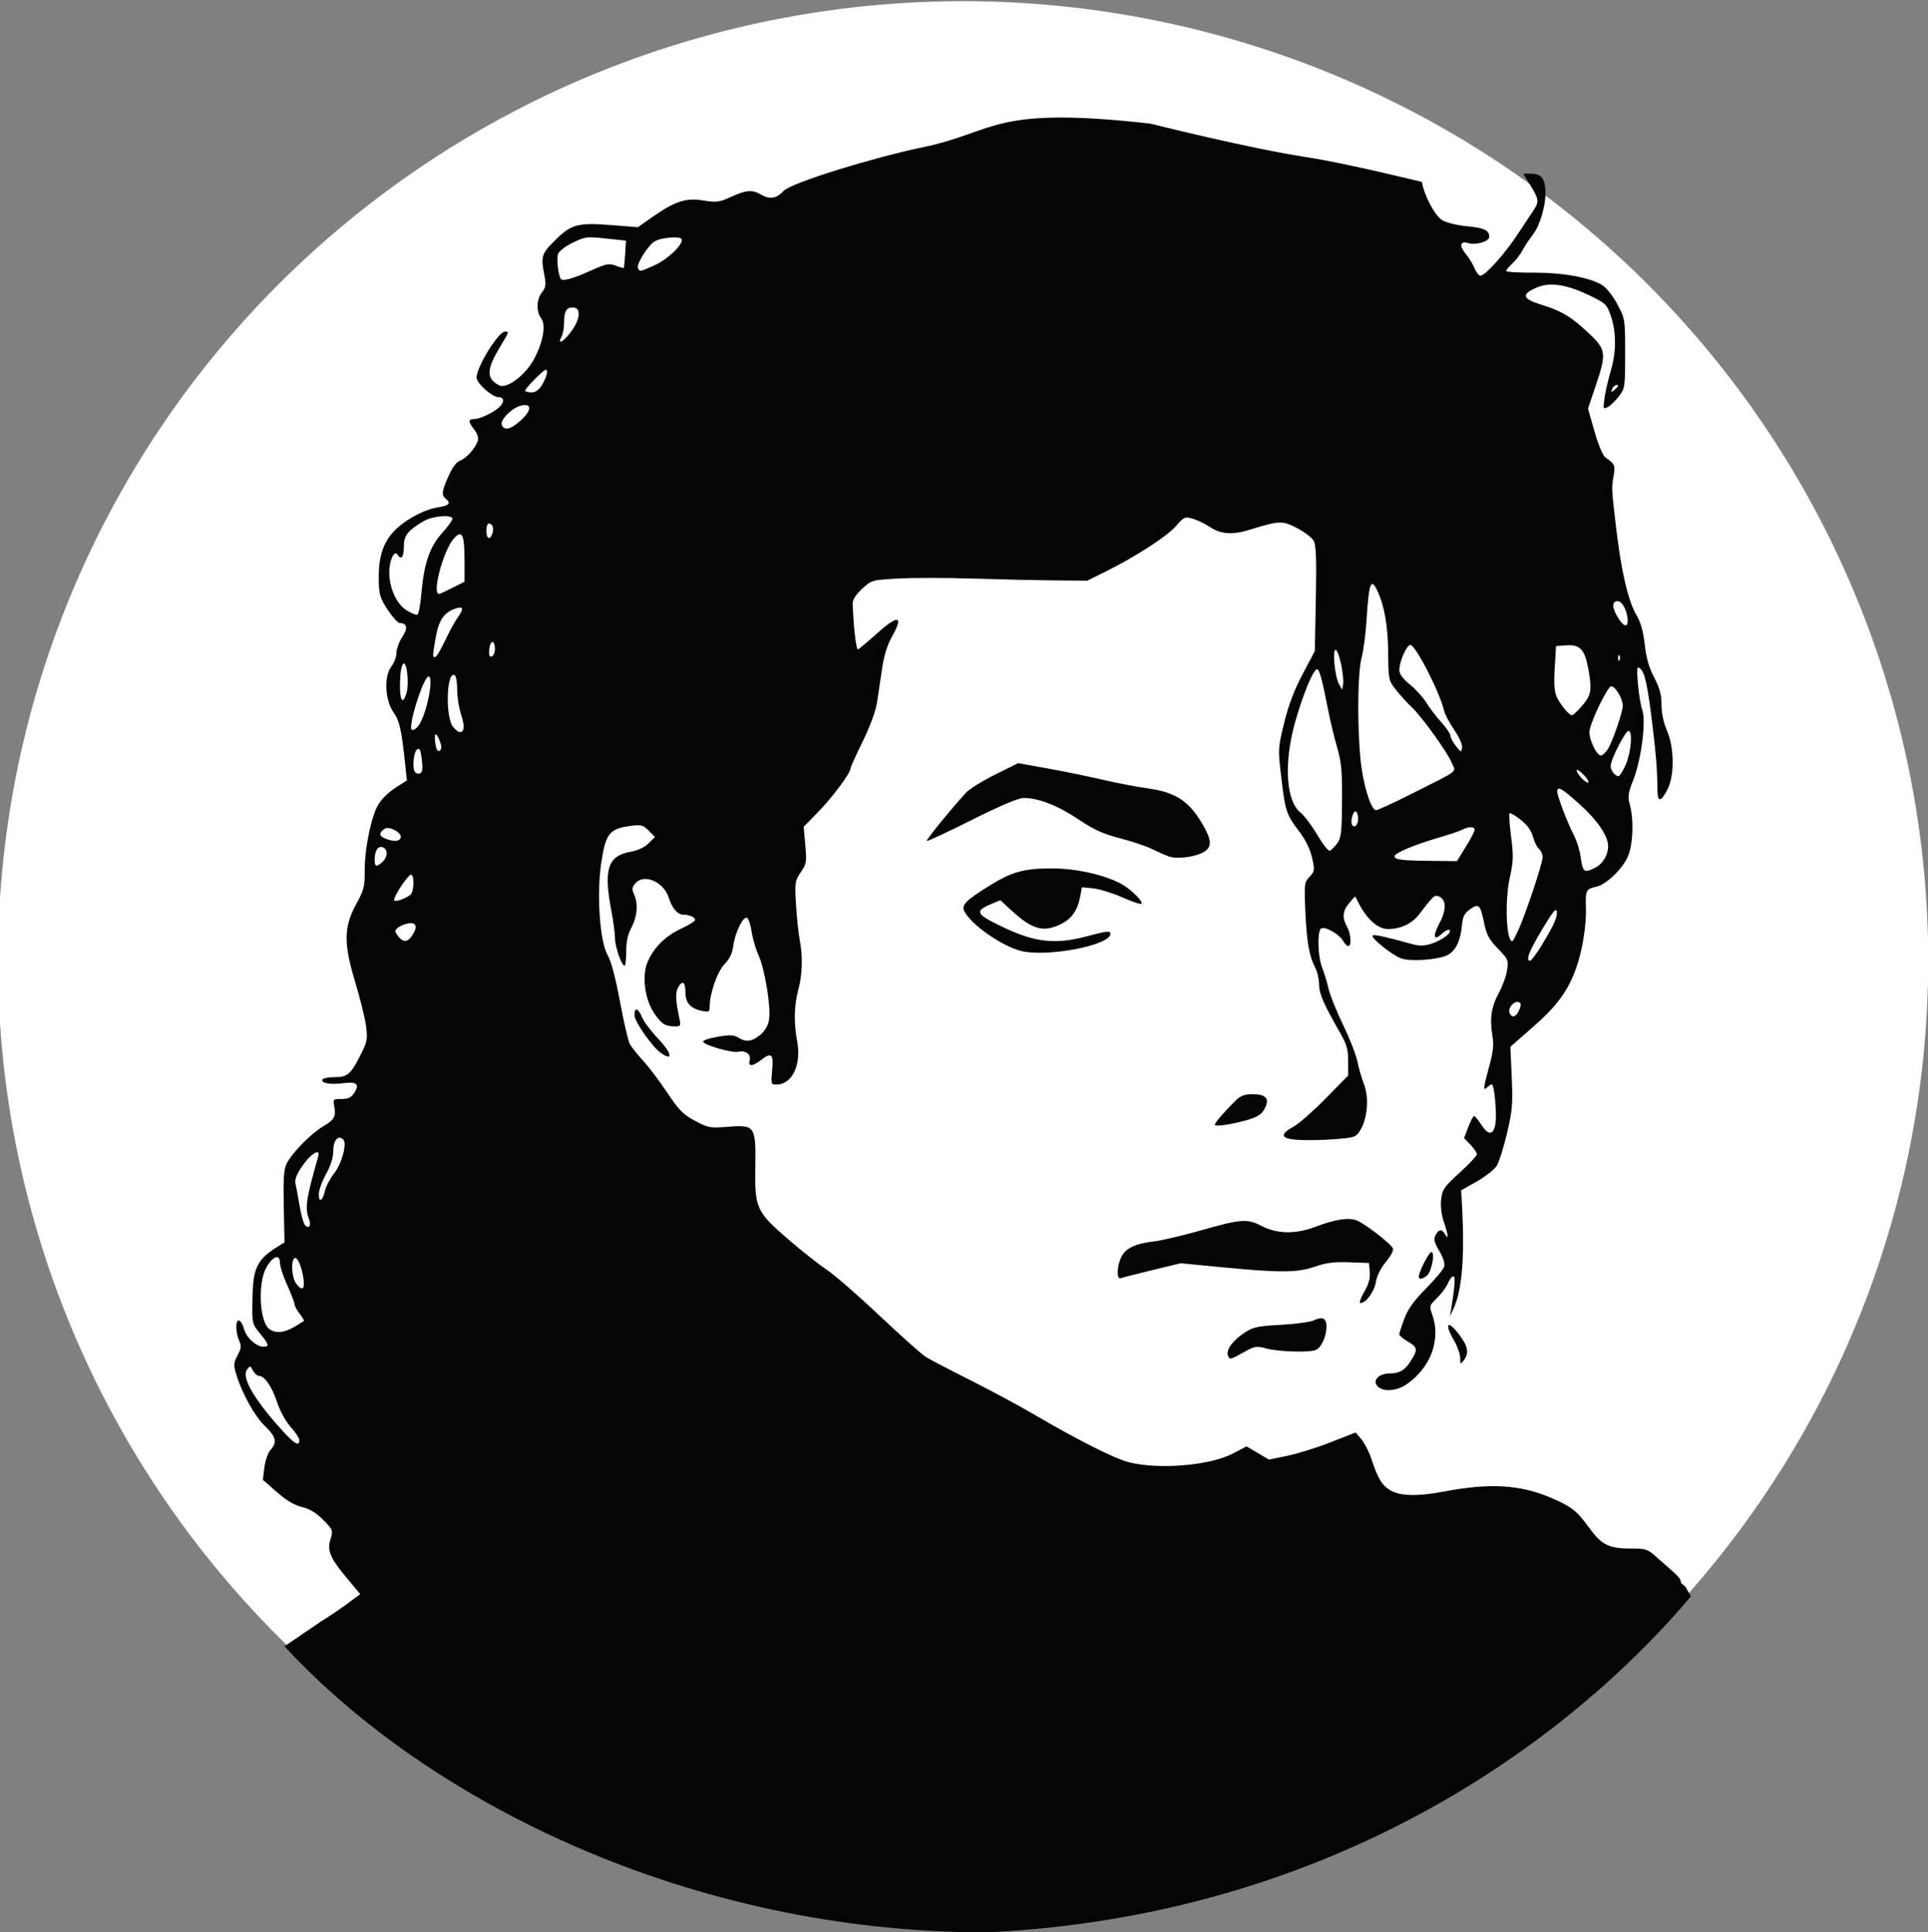
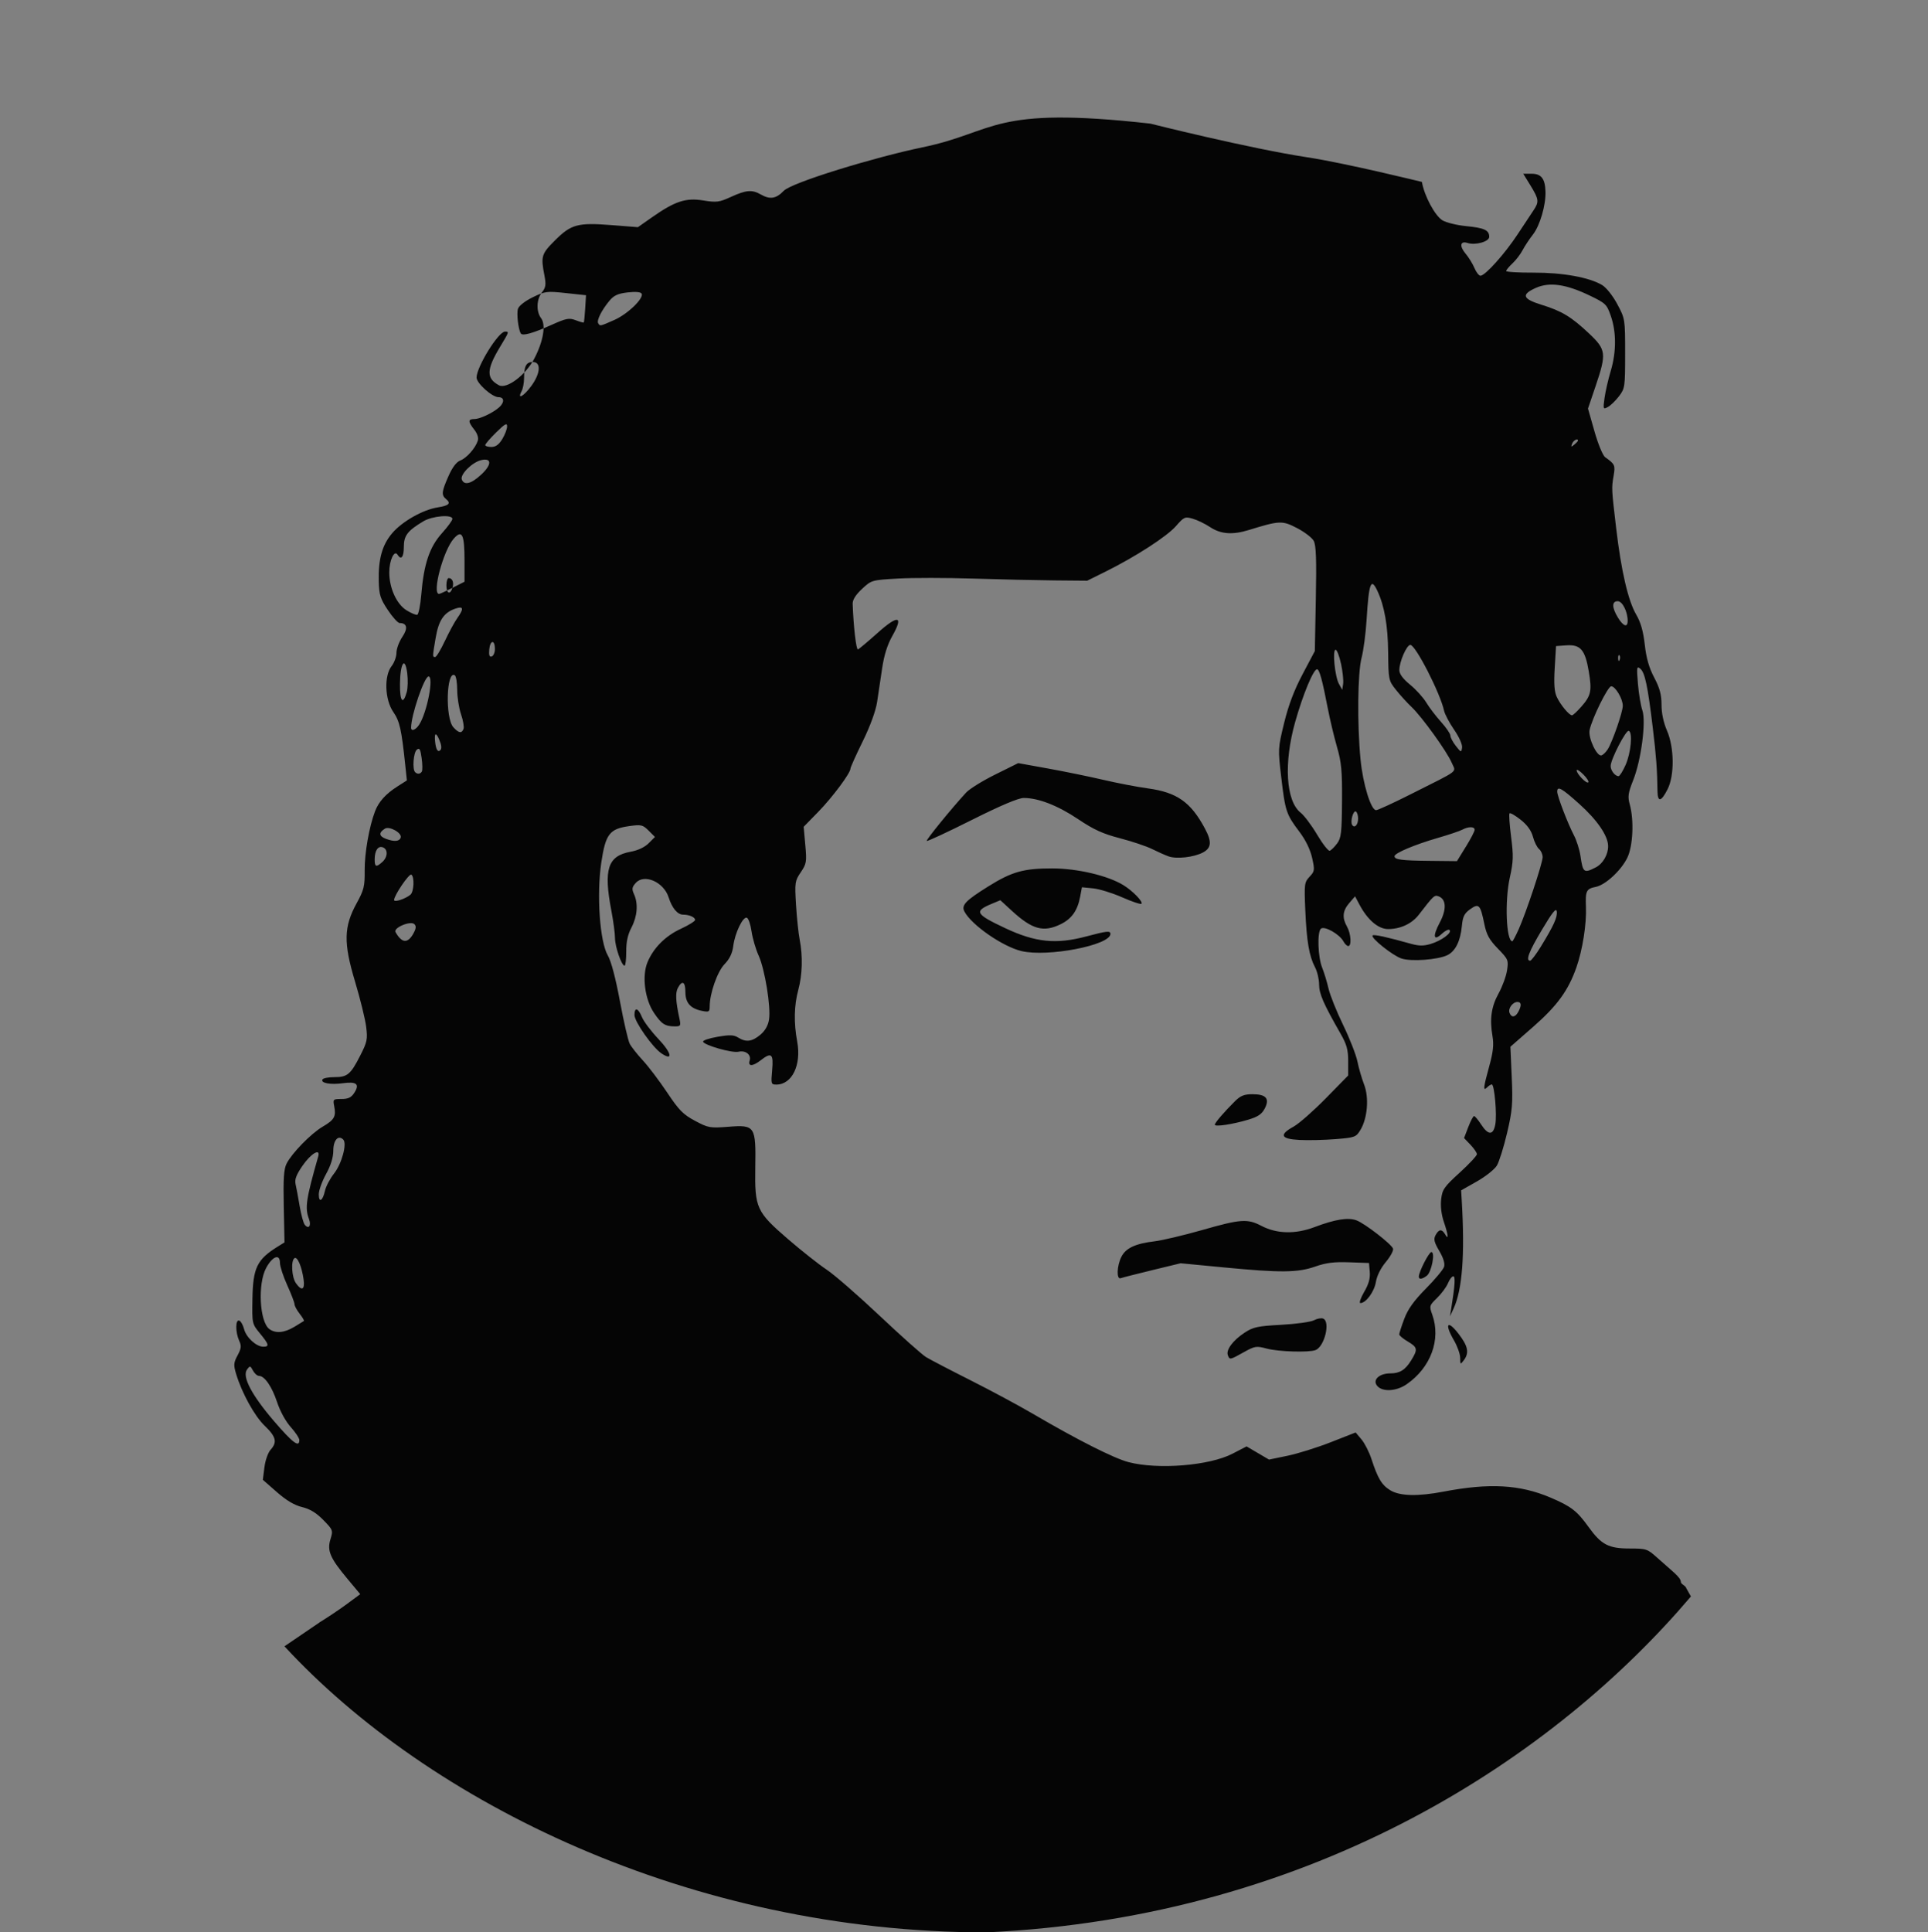
<svg xmlns="http://www.w3.org/2000/svg" xmlns:ns1="http://www.inkscape.org/namespaces/inkscape" xmlns:ns2="http://sodipodi.sourceforge.net/DTD/sodipodi-0.dtd" id="svg3764" version="1.1" ns1:version="0.48.4 r9939" width="60" height="60.126" ns2:docname="the-best-of-michael-jackson-drawing-idea-png-favpng-UpzqCH7KufZdzKuMWDhVvbM51.jpg">
  <rect width="100%" height="100%" fill="#808080" stroke="none" />
  <defs id="defs3768" />
  <ns2:namedview pagecolor="#ffffff" bordercolor="#666666" borderopacity="1" objecttolerance="10" gridtolerance="10" guidetolerance="10" ns1:pageopacity="0" ns1:pageshadow="2" ns1:window-width="1280" ns1:window-height="657" id="namedview3766" showgrid="false" fit-margin-top="0" fit-margin-left="0" fit-margin-right="0" fit-margin-bottom="0" ns1:zoom="1.9730004" ns1:cx="-30.325247" ns1:cy="51.605353" ns1:window-x="-8" ns1:window-y="-8" ns1:window-maximized="1" ns1:current-layer="svg3764" />
-   <path ns2:type="arc" style="fill:#ffffff;fill-opacity:1;fill-rule:nonzero;stroke:none" id="path3776" ns2:cx="-331.15384" ns2:cy="250.20979" ns2:rx="411.43356" ns2:ry="335.45456" d="m 80.28,250.21 a 411.434,335.455 0 1 1 -7.1e-4,-0.623" ns2:start="0" ns2:end="6.2813275" ns2:open="true" transform="matrix(0.073,0,0,0.089,54.146,7.624)" />
-   <path style="fill:#050505" d="M 9.941,50.487 C 10.18,50.342 10.564,50.085 10.793,49.916 l 0.418,-0.309 -0.391,-0.468 c -0.548,-0.655 -0.646,-0.883 -0.536,-1.24 0.085,-0.277 0.079,-0.292 -0.224,-0.601 -0.218,-0.223 -0.416,-0.342 -0.66,-0.401 -0.237,-0.057 -0.487,-0.205 -0.784,-0.466 l -0.436,-0.382 0.049,-0.389 c 0.027,-0.215 0.112,-0.459 0.191,-0.545 0.214,-0.236 0.173,-0.406 -0.18,-0.745 -0.319,-0.305 -0.715,-1.025 -0.894,-1.623 -0.081,-0.271 -0.075,-0.343 0.047,-0.57 0.116,-0.216 0.125,-0.293 0.05,-0.457 -0.119,-0.262 -0.119,-0.666 0.001,-0.626 0.05,0.017 0.118,0.136 0.152,0.266 0.068,0.261 0.381,0.547 0.598,0.547 0.196,0 0.178,-0.072 -0.105,-0.415 -0.244,-0.296 -0.246,-0.304 -0.233,-1.066 0.016,-0.977 0.14,-1.233 0.795,-1.639 l 0.203,-0.126 -0.023,-1.116 c -0.018,-0.869 10e-4,-1.164 0.088,-1.336 0.165,-0.327 0.764,-0.939 1.125,-1.15 0.362,-0.212 0.42,-0.316 0.357,-0.634 -0.043,-0.217 -0.035,-0.226 0.227,-0.226 0.206,0 0.302,-0.045 0.394,-0.186 0.18,-0.275 0.079,-0.364 -0.349,-0.305 -0.392,0.054 -0.706,-0.005 -0.635,-0.119 0.024,-0.039 0.188,-0.07 0.364,-0.07 0.408,0 0.507,-0.081 0.804,-0.663 0.221,-0.432 0.238,-0.512 0.189,-0.907 -0.03,-0.238 -0.185,-0.869 -0.345,-1.401 -0.364,-1.211 -0.354,-1.706 0.05,-2.442 0.226,-0.412 0.254,-0.525 0.249,-1.02 -0.005,-0.534 0.14,-1.363 0.323,-1.841 0.113,-0.297 0.334,-0.541 0.696,-0.772 l 0.294,-0.187 -0.049,-0.465 c -0.118,-1.126 -0.174,-1.377 -0.374,-1.666 -0.264,-0.383 -0.291,-1.123 -0.052,-1.427 0.083,-0.106 0.151,-0.293 0.151,-0.415 0,-0.123 0.082,-0.343 0.181,-0.491 0.183,-0.269 0.151,-0.434 -0.083,-0.434 -0.053,0 -0.219,-0.183 -0.367,-0.406 -0.233,-0.35 -0.271,-0.472 -0.282,-0.888 -0.017,-0.695 0.106,-1.137 0.42,-1.504 0.31,-0.363 0.95,-0.726 1.406,-0.799 0.36,-0.058 0.431,-0.125 0.271,-0.258 -0.153,-0.127 -0.143,-0.229 0.072,-0.715 0.121,-0.274 0.248,-0.442 0.368,-0.488 0.198,-0.075 0.471,-0.384 0.545,-0.616 0.029,-0.089 -0.014,-0.222 -0.11,-0.344 -0.197,-0.25 -0.197,-0.33 0,-0.33 0.174,0 0.571,-0.186 0.771,-0.361 0.176,-0.155 0.168,-0.319 -0.016,-0.319 -0.198,0 -0.683,-0.433 -0.683,-0.61 0,-0.332 0.679,-1.431 0.885,-1.431 0.133,0 0.133,-0.001 -0.162,0.489 -0.418,0.694 -0.424,0.969 -0.027,1.181 0.241,0.129 0.833,-0.317 1.1,-0.828 0.282,-0.539 0.368,-1.052 0.212,-1.259 -0.157,-0.208 -0.145,-0.586 0.026,-0.803 0.12,-0.153 0.133,-0.239 0.079,-0.52 -0.117,-0.605 -0.096,-0.676 0.325,-1.096 0.505,-0.504 0.71,-0.56 1.757,-0.478 l 0.826,0.065 0.429,-0.301 c 0.722,-0.507 1.06,-0.619 1.602,-0.531 0.42,0.068 0.499,0.057 0.871,-0.113 0.465,-0.213 0.651,-0.228 0.92,-0.074 0.288,0.165 0.48,0.135 0.716,-0.112 0.25,-0.261 2.84,-1.048 4.317,-1.354 2.327,-0.481 2.109,-1.297 7.091,-0.738 0,0 3.053,0.768 4.895,1.05 1.199,0.183 3.558,0.765 3.558,0.765 0.07,0.428 0.408,1.059 0.642,1.197 0.119,0.07 0.452,0.151 0.74,0.179 0.563,0.055 0.712,0.125 0.712,0.334 0,0.148 -0.429,0.268 -0.677,0.189 -0.226,-0.072 -0.256,0.097 -0.06,0.331 0.1,0.118 0.225,0.322 0.279,0.452 0.054,0.13 0.138,0.237 0.186,0.237 0.144,0 0.753,-0.677 1.149,-1.278 0.203,-0.308 0.429,-0.648 0.501,-0.756 0.179,-0.265 0.169,-0.347 -0.093,-0.773 l -0.226,-0.367 0.261,0 c 0.298,0 0.417,0.151 0.431,0.549 0.016,0.418 -0.171,1.062 -0.388,1.34 -0.114,0.145 -0.26,0.367 -0.325,0.491 -0.065,0.125 -0.206,0.309 -0.314,0.41 -0.108,0.101 -0.196,0.207 -0.196,0.237 0,0.03 0.383,0.053 0.85,0.051 0.913,-0.003 1.743,0.148 2.14,0.389 0.128,0.078 0.332,0.336 0.469,0.594 0.241,0.452 0.243,0.465 0.243,1.534 0,1.038 -0.007,1.087 -0.192,1.33 -0.106,0.138 -0.261,0.289 -0.346,0.334 -0.147,0.079 -0.151,0.067 -0.103,-0.282 0.028,-0.201 0.115,-0.581 0.194,-0.845 0.175,-0.585 0.176,-1.207 0,-1.711 -0.123,-0.356 -0.161,-0.393 -0.655,-0.63 -0.736,-0.354 -1.248,-0.428 -1.671,-0.241 -0.469,0.208 -0.424,0.344 0.175,0.529 0.629,0.194 0.93,0.377 1.481,0.898 0.527,0.499 0.541,0.616 0.198,1.631 l -0.237,0.7 0.202,0.71 c 0.112,0.394 0.26,0.751 0.331,0.802 0.304,0.216 0.32,0.25 0.265,0.573 -0.067,0.397 -0.067,0.405 0.079,1.64 0.156,1.326 0.373,2.259 0.623,2.685 0.141,0.241 0.22,0.518 0.267,0.936 0.047,0.42 0.133,0.72 0.294,1.025 0.172,0.327 0.227,0.532 0.227,0.845 0,0.262 0.062,0.556 0.17,0.805 0.228,0.526 0.237,1.393 0.019,1.824 -0.199,0.393 -0.309,0.415 -0.314,0.062 -0.009,-0.671 -0.04,-1.095 -0.148,-1.985 -0.155,-1.29 -0.244,-1.709 -0.387,-1.827 -0.111,-0.091 -0.117,-0.049 -0.074,0.467 0.026,0.312 0.088,0.683 0.137,0.824 0.122,0.35 -0.034,1.547 -0.284,2.177 -0.159,0.401 -0.175,0.512 -0.107,0.756 0.136,0.49 0.1,1.294 -0.075,1.655 -0.192,0.397 -0.681,0.85 -0.983,0.91 -0.295,0.059 -0.326,0.123 -0.306,0.624 0.022,0.531 -0.106,1.339 -0.297,1.882 -0.252,0.718 -0.599,1.195 -1.346,1.849 l -0.708,0.62 0.042,0.945 c 0.037,0.832 0.019,1.04 -0.146,1.741 -0.103,0.438 -0.246,0.893 -0.317,1.011 -0.071,0.118 -0.351,0.34 -0.621,0.493 l -0.491,0.278 0.02,0.336 c 0.099,1.684 0.016,2.759 -0.257,3.347 l -0.11,0.238 0.038,-0.235 c 0.117,-0.73 0.135,-1.012 0.065,-1.012 -0.042,0 -0.117,0.098 -0.166,0.217 -0.049,0.119 -0.202,0.325 -0.339,0.458 -0.242,0.235 -0.246,0.249 -0.149,0.52 0.275,0.771 -0.045,1.645 -0.796,2.164 -0.342,0.237 -0.803,0.246 -0.942,0.018 -0.106,-0.175 0.11,-0.355 0.427,-0.355 0.299,0 0.469,-0.105 0.654,-0.405 0.213,-0.344 0.201,-0.406 -0.107,-0.588 -0.145,-0.086 -0.264,-0.185 -0.264,-0.221 0,-0.036 0.07,-0.253 0.156,-0.483 0.114,-0.304 0.297,-0.56 0.673,-0.941 0.284,-0.287 0.539,-0.593 0.566,-0.678 0.032,-0.102 -0.019,-0.273 -0.149,-0.494 -0.161,-0.275 -0.183,-0.367 -0.115,-0.493 0.102,-0.19 0.197,-0.197 0.298,-0.023 0.116,0.199 0.097,0.015 -0.041,-0.389 -0.076,-0.224 -0.108,-0.488 -0.084,-0.7 0.035,-0.307 0.091,-0.389 0.576,-0.831 0.296,-0.27 0.537,-0.528 0.537,-0.575 0,-0.046 -0.09,-0.178 -0.2,-0.293 l -0.2,-0.209 0.131,-0.343 c 0.072,-0.189 0.154,-0.343 0.181,-0.342 0.028,5.2e-4 0.127,0.12 0.221,0.264 0.22,0.339 0.375,0.339 0.439,-0.002 0.057,-0.301 -0.027,-1.246 -0.109,-1.246 -0.03,0 -0.095,0.041 -0.145,0.091 -0.131,0.131 -0.119,0.013 0.068,-0.666 0.12,-0.437 0.144,-0.662 0.099,-0.927 -0.092,-0.54 -0.037,-0.92 0.191,-1.332 0.115,-0.208 0.233,-0.528 0.261,-0.712 0.05,-0.321 0.039,-0.348 -0.284,-0.68 -0.267,-0.275 -0.353,-0.431 -0.421,-0.761 -0.124,-0.611 -0.17,-0.659 -0.441,-0.466 -0.183,0.13 -0.231,0.227 -0.259,0.522 -0.045,0.474 -0.203,0.789 -0.455,0.91 -0.299,0.143 -1.124,0.203 -1.426,0.102 -0.272,-0.09 -0.966,-0.645 -0.897,-0.717 0.039,-0.04 0.44,0.048 1.192,0.259 0.249,0.07 0.395,0.071 0.616,0.005 0.334,-0.1 0.671,-0.348 0.588,-0.432 -0.031,-0.032 -0.138,0.019 -0.238,0.113 -0.264,0.248 -0.297,0.084 -0.069,-0.344 0.217,-0.408 0.205,-0.726 -0.032,-0.817 -0.133,-0.051 -0.155,-0.031 -0.619,0.571 -0.216,0.28 -0.571,0.446 -0.955,0.446 -0.306,0 -0.637,-0.282 -0.89,-0.757 l -0.139,-0.262 -0.182,0.211 c -0.206,0.239 -0.226,0.456 -0.069,0.732 0.123,0.216 0.149,0.605 0.04,0.605 -0.04,0 -0.108,-0.065 -0.15,-0.144 -0.123,-0.229 -0.602,-0.497 -0.705,-0.394 -0.117,0.117 -0.09,0.883 0.043,1.213 0.06,0.149 0.149,0.44 0.197,0.648 0.048,0.208 0.253,0.718 0.455,1.134 0.202,0.416 0.402,0.926 0.444,1.134 0.042,0.208 0.136,0.531 0.208,0.718 0.159,0.408 0.106,1.05 -0.115,1.415 -0.135,0.222 -0.172,0.236 -0.771,0.284 -0.346,0.028 -0.85,0.04 -1.12,0.026 -0.589,-0.029 -0.649,-0.161 -0.188,-0.415 0.167,-0.092 0.617,-0.488 1.001,-0.879 l 0.698,-0.712 0,-0.445 c 0,-0.359 -0.047,-0.525 -0.239,-0.86 -0.531,-0.928 -0.666,-1.237 -0.666,-1.526 0,-0.162 -0.057,-0.404 -0.127,-0.537 -0.183,-0.349 -0.261,-0.806 -0.303,-1.779 -0.035,-0.811 -0.028,-0.867 0.133,-1.038 0.16,-0.17 0.165,-0.205 0.079,-0.589 -0.058,-0.26 -0.202,-0.555 -0.397,-0.813 -0.407,-0.54 -0.439,-0.635 -0.562,-1.684 -0.105,-0.888 -0.104,-0.91 0.089,-1.7 0.135,-0.554 0.312,-1.021 0.575,-1.518 l 0.38,-0.718 0.031,-1.625 c 0.024,-1.228 0.008,-1.669 -0.065,-1.804 -0.053,-0.099 -0.288,-0.278 -0.521,-0.399 -0.459,-0.238 -0.542,-0.235 -1.497,0.06 -0.509,0.157 -0.874,0.13 -1.203,-0.087 -0.158,-0.105 -0.403,-0.224 -0.545,-0.264 -0.242,-0.07 -0.271,-0.057 -0.523,0.231 -0.283,0.323 -1.258,0.953 -2.193,1.417 l -0.567,0.281 -1.02,-0.009 c -0.561,-0.005 -1.7,-0.03 -2.532,-0.057 -0.831,-0.026 -1.883,-0.027 -2.336,-0.001 -0.82,0.047 -0.827,0.049 -1.122,0.324 -0.198,0.185 -0.294,0.338 -0.29,0.463 0.024,0.694 0.11,1.437 0.164,1.418 0.035,-0.012 0.306,-0.239 0.602,-0.504 0.651,-0.584 0.828,-0.552 0.469,0.084 -0.155,0.275 -0.257,0.598 -0.317,1.006 -0.049,0.331 -0.119,0.805 -0.158,1.054 -0.043,0.28 -0.215,0.749 -0.449,1.226 -0.209,0.425 -0.379,0.804 -0.379,0.842 0,0.141 -0.561,0.894 -1.002,1.346 l -0.455,0.466 0.051,0.566 c 0.048,0.525 0.037,0.586 -0.141,0.849 -0.182,0.269 -0.19,0.32 -0.148,1.008 0.024,0.399 0.075,0.888 0.114,1.088 0.101,0.521 0.085,1.086 -0.043,1.564 -0.132,0.491 -0.143,1.02 -0.034,1.609 0.135,0.728 -0.161,1.338 -0.649,1.338 -0.164,0 -0.17,-0.02 -0.13,-0.453 0.046,-0.507 -0.022,-0.565 -0.358,-0.302 -0.244,0.191 -0.402,0.196 -0.343,0.011 0.059,-0.185 -0.124,-0.33 -0.348,-0.278 -0.195,0.046 -1.064,-0.201 -1.101,-0.313 -0.013,-0.039 0.19,-0.107 0.45,-0.152 0.382,-0.066 0.506,-0.061 0.641,0.023 0.244,0.153 0.434,0.129 0.69,-0.085 0.148,-0.124 0.242,-0.288 0.271,-0.472 0.063,-0.39 -0.129,-1.568 -0.324,-1.997 -0.089,-0.195 -0.187,-0.532 -0.219,-0.749 -0.031,-0.217 -0.097,-0.408 -0.147,-0.425 -0.123,-0.041 -0.37,0.473 -0.422,0.877 -0.029,0.228 -0.113,0.404 -0.271,0.567 -0.225,0.232 -0.463,0.911 -0.463,1.32 0,0.165 -0.024,0.178 -0.241,0.134 -0.358,-0.072 -0.515,-0.25 -0.515,-0.587 0,-0.322 -0.1,-0.377 -0.233,-0.129 -0.083,0.154 -0.07,0.41 0.047,0.953 0.049,0.227 0.038,0.246 -0.139,0.246 -0.307,0 -0.417,-0.071 -0.651,-0.418 -0.288,-0.426 -0.381,-1.152 -0.203,-1.579 0.187,-0.448 0.558,-0.819 1.04,-1.041 0.243,-0.112 0.441,-0.236 0.441,-0.275 0,-0.084 -0.181,-0.164 -0.372,-0.164 -0.176,0 -0.344,-0.201 -0.453,-0.542 -0.152,-0.474 -0.756,-0.739 -1.021,-0.446 -0.119,0.132 -0.128,0.189 -0.055,0.35 0.134,0.295 0.105,0.687 -0.079,1.038 -0.117,0.223 -0.165,0.448 -0.163,0.753 0,0.239 -0.022,0.435 -0.052,0.435 -0.094,0 -0.298,-0.593 -0.298,-0.864 0,-0.141 -0.051,-0.523 -0.113,-0.849 -0.247,-1.289 -0.112,-1.703 0.595,-1.832 0.232,-0.042 0.441,-0.14 0.565,-0.264 l 0.197,-0.197 -0.197,-0.197 c -0.18,-0.18 -0.231,-0.193 -0.589,-0.143 -0.628,0.086 -0.75,0.243 -0.884,1.135 -0.15,1.002 -0.047,2.471 0.204,2.895 0.102,0.173 0.242,0.705 0.376,1.423 0.117,0.631 0.254,1.227 0.305,1.323 0.05,0.097 0.236,0.332 0.412,0.522 0.176,0.19 0.514,0.638 0.752,0.994 0.367,0.551 0.497,0.683 0.867,0.881 0.414,0.221 0.466,0.23 1.043,0.185 0.825,-0.064 0.854,-0.02 0.833,1.262 -0.02,1.266 0.034,1.385 1.02,2.236 0.419,0.361 0.959,0.788 1.2,0.948 0.241,0.16 0.985,0.807 1.653,1.438 0.668,0.63 1.316,1.208 1.441,1.284 0.125,0.076 0.744,0.399 1.376,0.717 0.632,0.318 1.506,0.788 1.942,1.043 1.402,0.821 2.528,1.389 2.986,1.509 0.918,0.239 2.516,0.109 3.233,-0.263 l 0.438,-0.227 0.349,0.205 0.349,0.205 0.576,-0.119 c 0.317,-0.066 0.923,-0.255 1.348,-0.422 l 0.772,-0.303 0.182,0.216 c 0.1,0.119 0.241,0.396 0.312,0.615 0.197,0.603 0.32,0.807 0.586,0.969 0.295,0.18 0.859,0.194 1.656,0.041 1.427,-0.273 2.375,-0.22 3.327,0.185 0.645,0.275 0.826,0.414 1.19,0.921 0.393,0.546 0.62,0.664 1.278,0.664 0.513,0 0.549,0.012 0.85,0.283 0.466,0.42 0.739,0.611 0.74,0.758 0,0.07 0.149,0.109 0.173,0.202 l 0.14,0.249 c -4.192,4.943 -11.64,9.975 -21.924,10.453 -9.23,-10e-4 -17.37,-4.056 -21.845,-8.902 l 1.085,-0.738 z m -0.624,-5.669 c 0,-0.062 -0.12,-0.246 -0.267,-0.409 -0.157,-0.174 -0.333,-0.493 -0.426,-0.775 -0.162,-0.489 -0.39,-0.819 -0.565,-0.819 -0.054,0 -0.137,-0.074 -0.186,-0.165 -0.083,-0.156 -0.094,-0.157 -0.187,-0.03 -0.157,0.215 0.146,0.793 0.838,1.599 0.582,0.678 0.791,0.836 0.791,0.598 z m -0.16,-3.527 c 0.15,-0.09 0.286,-0.174 0.301,-0.185 0.015,-0.011 -0.044,-0.112 -0.132,-0.224 -0.088,-0.112 -0.16,-0.245 -0.16,-0.296 0,-0.051 -0.102,-0.318 -0.227,-0.593 -0.125,-0.275 -0.227,-0.588 -0.227,-0.696 0,-0.292 -0.23,-0.209 -0.428,0.156 -0.269,0.493 -0.207,1.682 0.099,1.905 0.194,0.142 0.465,0.118 0.774,-0.068 z m 0.291,-1.479 c -0.056,-0.398 -0.192,-0.717 -0.282,-0.661 -0.117,0.072 -0.089,0.589 0.042,0.777 0.181,0.259 0.286,0.208 0.24,-0.115 z m 0.168,-1.878 c -0.132,-0.348 -0.093,-0.612 0.287,-1.946 0.078,-0.274 -0.226,-0.095 -0.49,0.289 -0.191,0.277 -0.247,0.426 -0.215,0.567 0.024,0.105 0.081,0.412 0.127,0.683 0.046,0.27 0.117,0.533 0.159,0.585 0.122,0.15 0.211,0.032 0.132,-0.177 z m 0.498,-0.881 c 0.029,-0.135 0.156,-0.375 0.281,-0.534 0.241,-0.305 0.412,-0.934 0.287,-1.058 -0.154,-0.154 -0.308,0.016 -0.309,0.343 -6.2e-4,0.215 -0.077,0.46 -0.227,0.732 -0.124,0.225 -0.225,0.507 -0.225,0.628 0,0.28 0.123,0.208 0.193,-0.112 z m 37.136,-5.567 c 0.107,-0.2 0.098,-0.307 -0.026,-0.307 -0.149,0 -0.298,0.205 -0.247,0.339 0.06,0.157 0.179,0.143 0.273,-0.032 z m 0.7,-2.026 c 0.407,-0.666 0.523,-0.921 0.497,-1.099 -0.017,-0.122 -0.133,0.021 -0.458,0.566 -0.411,0.689 -0.517,0.968 -0.37,0.968 0.035,0 0.184,-0.196 0.331,-0.435 z m -35.085,-0.413 c 0.084,-0.149 0.092,-0.227 0.032,-0.288 -0.118,-0.118 -0.665,0.112 -0.588,0.247 0.199,0.348 0.377,0.361 0.557,0.042 z m 34.391,-0.115 c 0.236,-0.525 0.75,-2.071 0.752,-2.258 0,-0.088 -0.05,-0.203 -0.112,-0.254 -0.062,-0.051 -0.148,-0.223 -0.19,-0.382 -0.052,-0.193 -0.179,-0.368 -0.382,-0.529 -0.167,-0.133 -0.323,-0.222 -0.346,-0.2 -0.023,0.023 0,0.351 0.048,0.73 0.077,0.597 0.072,0.767 -0.04,1.271 -0.162,0.729 -0.112,1.98 0.079,1.98 0.016,0 0.102,-0.162 0.191,-0.359 z m -34.484,-1.09 c 0.111,-0.092 0.132,-0.56 0.028,-0.625 -0.068,-0.042 -0.536,0.647 -0.536,0.789 0,0.081 0.348,-0.032 0.508,-0.164 z m 36.888,-0.85 c 0.225,-0.116 0.391,-0.405 0.385,-0.67 -0.006,-0.317 -0.339,-0.803 -0.887,-1.296 -0.557,-0.502 -0.697,-0.58 -0.697,-0.391 0,0.136 0.325,0.984 0.521,1.36 0.084,0.161 0.175,0.45 0.203,0.642 0.075,0.52 0.107,0.544 0.474,0.355 z m -37.761,-0.169 c 0.17,-0.154 0.18,-0.393 0.017,-0.455 -0.149,-0.057 -0.254,0.096 -0.256,0.372 -10e-4,0.24 0.046,0.257 0.238,0.083 z m 33.718,-0.472 c 0.151,-0.245 0.275,-0.483 0.275,-0.529 0,-0.105 -0.192,-0.107 -0.382,-0.005 -0.08,0.043 -0.426,0.16 -0.77,0.259 -0.725,0.211 -1.342,0.472 -1.342,0.568 0,0.107 0.214,0.135 1.104,0.144 l 0.839,0.009 0.275,-0.446 z m -4.008,-0.1 c 0.129,-0.173 0.148,-0.333 0.155,-1.318 0.007,-0.942 -0.018,-1.212 -0.156,-1.688 -0.09,-0.312 -0.22,-0.856 -0.288,-1.209 -0.173,-0.895 -0.26,-1.209 -0.334,-1.209 -0.113,0 -0.434,0.773 -0.677,1.629 -0.363,1.282 -0.293,2.472 0.168,2.834 0.11,0.086 0.341,0.394 0.513,0.684 0.172,0.29 0.349,0.515 0.392,0.5 0.043,-0.015 0.146,-0.115 0.226,-0.223 z m -29.139,-0.186 c 0.048,-0.144 -0.35,-0.368 -0.493,-0.278 -0.199,0.126 -0.186,0.234 0.037,0.317 0.257,0.095 0.416,0.081 0.456,-0.039 z m 29.795,-0.59 c 0,-0.099 -0.03,-0.199 -0.068,-0.222 -0.081,-0.05 -0.183,0.31 -0.118,0.415 0.073,0.119 0.186,0.001 0.186,-0.194 z m 1.63,-0.756 c 1.578,-0.795 1.414,-0.669 1.283,-0.984 -0.142,-0.34 -0.931,-1.435 -1.251,-1.736 -0.132,-0.125 -0.348,-0.361 -0.479,-0.526 -0.235,-0.295 -0.239,-0.313 -0.248,-1.171 -0.009,-0.838 -0.115,-1.443 -0.333,-1.911 -0.202,-0.433 -0.267,-0.261 -0.339,0.903 -0.026,0.424 -0.096,0.951 -0.154,1.171 -0.124,0.466 -0.141,2.065 -0.034,3.167 0.074,0.764 0.324,1.579 0.484,1.579 0.052,0 0.534,-0.221 1.071,-0.492 z m 5.375,-0.623 c -0.112,-0.112 -0.204,-0.168 -0.204,-0.125 0,0.111 0.308,0.429 0.363,0.374 0.025,-0.025 -0.047,-0.137 -0.159,-0.249 z m 1.319,-0.292 c 0.166,-0.376 0.226,-1.016 0.099,-1.061 -0.089,-0.032 -0.564,0.89 -0.564,1.094 0,0.141 0.136,0.316 0.246,0.316 0.035,0 0.134,-0.157 0.219,-0.349 z m -37.461,0.205 c 0.023,-0.037 0.021,-0.225 -0.006,-0.416 -0.039,-0.283 -0.067,-0.332 -0.151,-0.263 -0.105,0.087 -0.144,0.605 -0.053,0.697 0.07,0.07 0.16,0.063 0.209,-0.017 z m 36.906,-0.693 c 0.147,-0.235 0.468,-1.163 0.468,-1.353 0,-0.219 -0.231,-0.607 -0.361,-0.607 -0.104,0 -0.6,1.007 -0.672,1.364 -0.049,0.246 0.233,0.84 0.373,0.786 0.053,-0.02 0.139,-0.106 0.192,-0.19 z M 13.666,23.01 c -0.103,-0.237 -0.155,-0.203 -0.124,0.081 0.026,0.237 0.085,0.329 0.161,0.253 0.05,-0.05 0.037,-0.163 -0.037,-0.334 z m 31.587,-0.302 c -0.149,-0.216 -0.289,-0.482 -0.313,-0.591 -0.116,-0.542 -0.888,-2.049 -1.049,-2.049 -0.115,0 -0.343,0.522 -0.343,0.786 0,0.119 0.111,0.269 0.334,0.452 0.184,0.15 0.411,0.401 0.505,0.557 0.094,0.156 0.301,0.427 0.46,0.603 0.159,0.176 0.289,0.367 0.289,0.424 0,0.058 0.076,0.202 0.17,0.322 0.163,0.207 0.171,0.21 0.194,0.053 0.014,-0.095 -0.091,-0.33 -0.247,-0.557 z m -30.828,-0.026 c 0.022,-0.059 -0.012,-0.264 -0.078,-0.456 -0.065,-0.192 -0.119,-0.534 -0.119,-0.758 0,-0.225 -0.034,-0.43 -0.076,-0.455 -0.261,-0.162 -0.302,1.333 -0.043,1.618 0.167,0.184 0.259,0.199 0.316,0.051 z m -1.376,-0.139 c 0.243,-0.38 0.457,-1.492 0.287,-1.492 -0.132,0 -0.543,1.206 -0.543,1.592 0,0.13 0.146,0.073 0.256,-0.099 z m 36.154,-0.543 c 0.313,-0.356 0.343,-0.497 0.239,-1.113 -0.113,-0.669 -0.259,-0.837 -0.701,-0.805 l -0.317,0.023 -0.041,0.68 c -0.03,0.499 -0.012,0.741 0.066,0.907 0.115,0.244 0.383,0.567 0.472,0.567 0.03,0 0.157,-0.117 0.282,-0.26 z m -36.545,-0.463 c 0.034,-0.122 0.041,-0.386 0.015,-0.588 -0.07,-0.54 -0.219,-0.32 -0.226,0.334 -0.006,0.547 0.094,0.668 0.211,0.254 z m 29.075,-0.879 c -0.051,-0.241 -0.127,-0.439 -0.169,-0.439 -0.105,0 -0.022,0.839 0.106,1.067 l 0.101,0.18 0.028,-0.185 c 0.015,-0.102 -0.014,-0.382 -0.065,-0.623 z m 8.664,-0.267 c -0.025,-0.025 -0.043,0.019 -0.04,0.099 0.006,0.088 0.022,0.106 0.045,0.046 0.022,-0.055 0.019,-0.12 -0.006,-0.145 z m -36.554,-0.441 c 0.128,-0.273 0.301,-0.593 0.385,-0.711 0.217,-0.305 0.199,-0.389 -0.065,-0.297 -0.352,0.123 -0.513,0.365 -0.605,0.905 -0.102,0.6 -0.102,0.598 -0.016,0.598 0.038,0 0.173,-0.223 0.301,-0.496 z m 1.558,0.244 c 0,-0.295 -0.147,-0.283 -0.175,0.014 -0.017,0.184 0.006,0.245 0.076,0.22 0.055,-0.018 0.1,-0.124 0.1,-0.235 z m 35.253,-0.87 c 0,-0.289 -0.164,-0.616 -0.31,-0.616 -0.187,0 -0.185,0.196 0.006,0.51 0.166,0.272 0.303,0.32 0.303,0.106 z m -37.544,-0.824 c 0.08,-0.949 0.257,-1.478 0.64,-1.904 0.181,-0.201 0.329,-0.403 0.329,-0.449 0,-0.146 -0.624,-0.094 -0.907,0.076 -0.492,0.295 -0.605,0.444 -0.605,0.798 0,0.316 -0.085,0.42 -0.196,0.24 -0.099,-0.161 -0.257,0.177 -0.257,0.549 0,0.491 0.228,0.991 0.54,1.183 0.139,0.086 0.287,0.148 0.329,0.138 0.042,-0.01 0.099,-0.294 0.127,-0.63 z m 0.971,-0.208 0.375,-0.19 0,-0.66 c 0,-0.817 -0.077,-0.972 -0.335,-0.681 -0.328,0.371 -0.687,1.721 -0.457,1.721 0.024,0 0.212,-0.086 0.418,-0.19 z m 1.244,-1.698 c 0.052,-0.162 0,-0.303 -0.118,-0.303 -0.039,0 -0.071,0.102 -0.071,0.227 0,0.257 0.117,0.304 0.189,0.076 z m 0.894,-3.523 c 0.336,-0.312 0.333,-0.531 -0.006,-0.449 -0.28,0.068 -0.657,0.447 -0.598,0.601 0.074,0.192 0.293,0.137 0.604,-0.153 z m 0.656,-1.106 c 0.082,-0.135 0.15,-0.312 0.15,-0.394 0,-0.119 -0.066,-0.083 -0.34,0.186 -0.187,0.184 -0.34,0.361 -0.34,0.394 0,0.033 0.086,0.06 0.19,0.06 0.133,0 0.235,-0.073 0.34,-0.246 z m 33.476,0.048 c 0,-0.085 -0.142,-0.01 -0.183,0.096 -0.04,0.104 -0.029,0.108 0.068,0.029 0.063,-0.053 0.115,-0.108 0.115,-0.124 z m -32.571,-1.702 c 0.287,-0.396 0.309,-0.744 0.046,-0.744 -0.205,0 -0.273,0.124 -0.273,0.502 0,0.145 -0.035,0.329 -0.078,0.409 -0.148,0.276 0.07,0.156 0.304,-0.167 z m 0.63,-1.9 c 0.456,-0.205 0.544,-0.222 0.751,-0.144 0.129,0.049 0.242,0.081 0.251,0.071 0.009,-0.01 0.029,-0.205 0.043,-0.433 l 0.026,-0.416 -0.627,-0.067 c -0.594,-0.064 -0.648,-0.057 -1.034,0.132 -0.235,0.115 -0.429,0.266 -0.457,0.357 -0.047,0.148 0.01,0.64 0.089,0.768 0.052,0.085 0.377,-0.006 0.958,-0.268 z m 1.956,-0.154 c 0.417,-0.185 0.929,-0.682 0.844,-0.82 -0.03,-0.05 -0.197,-0.063 -0.436,-0.035 -0.299,0.035 -0.426,0.093 -0.561,0.255 -0.246,0.296 -0.407,0.617 -0.354,0.703 0.06,0.097 0.049,0.099 0.507,-0.103 z M 45.441,42.255 c 0,-0.121 -0.09,-0.369 -0.196,-0.551 -0.297,-0.506 -0.204,-0.649 0.137,-0.21 0.304,0.391 0.348,0.602 0.172,0.835 -0.106,0.14 -0.111,0.136 -0.113,-0.073 z m -7.23,-0.083 c -0.063,-0.164 0.155,-0.459 0.513,-0.696 0.274,-0.182 0.405,-0.21 1.151,-0.251 0.463,-0.025 0.92,-0.089 1.017,-0.141 0.097,-0.052 0.224,-0.076 0.283,-0.053 0.235,0.09 0.046,0.873 -0.236,0.981 -0.209,0.08 -1.149,0.051 -1.515,-0.046 -0.328,-0.088 -0.371,-0.081 -0.719,0.113 -0.432,0.241 -0.437,0.242 -0.494,0.093 z m 4.24,-1.966 c 0.142,-0.242 0.194,-0.425 0.177,-0.623 l -0.024,-0.281 -0.617,-0.022 c -0.47,-0.017 -0.721,0.015 -1.055,0.132 -0.546,0.192 -1.081,0.197 -2.846,0.027 l -1.345,-0.129 -0.885,0.215 c -0.487,0.118 -0.927,0.23 -0.979,0.25 -0.137,0.051 -0.121,-0.391 0.024,-0.671 0.139,-0.269 0.435,-0.406 1.035,-0.478 0.239,-0.029 0.902,-0.186 1.474,-0.349 1.199,-0.343 1.409,-0.358 1.844,-0.131 0.482,0.251 1.056,0.265 1.654,0.039 0.646,-0.244 1.049,-0.308 1.311,-0.208 0.258,0.098 1.077,0.732 1.132,0.876 0.022,0.057 -0.078,0.244 -0.222,0.416 -0.161,0.193 -0.28,0.432 -0.311,0.623 -0.049,0.302 -0.309,0.657 -0.482,0.657 -0.048,0 0.006,-0.153 0.114,-0.342 z m 1.703,-0.479 c 0,-0.148 0.315,-0.765 0.391,-0.765 0.126,0 0.006,0.626 -0.143,0.737 -0.146,0.11 -0.248,0.122 -0.248,0.029 z m -6.348,-4.729 c 0,-0.06 0.291,-0.398 0.631,-0.735 0.169,-0.167 0.286,-0.213 0.539,-0.213 0.426,0 0.543,0.136 0.383,0.445 -0.091,0.176 -0.211,0.257 -0.515,0.348 -0.488,0.146 -1.039,0.228 -1.039,0.155 z m -17.224,-2.22 c -0.276,-0.187 -0.837,-0.986 -0.837,-1.192 0,-0.256 0.115,-0.224 0.233,0.065 0.055,0.135 0.286,0.442 0.514,0.682 0.412,0.435 0.466,0.699 0.09,0.445 z m 11.208,-3.182 c -0.586,-0.14 -1.55,-0.807 -1.775,-1.228 -0.106,-0.198 0.029,-0.341 0.743,-0.786 0.731,-0.456 1.097,-0.559 1.984,-0.559 0.784,0 1.738,0.225 2.22,0.522 0.293,0.181 0.619,0.519 0.56,0.579 -0.024,0.024 -0.293,-0.066 -0.599,-0.201 -0.305,-0.134 -0.712,-0.26 -0.904,-0.279 l -0.349,-0.034 -0.055,0.292 c -0.081,0.434 -0.265,0.693 -0.611,0.86 -0.533,0.258 -0.882,0.161 -1.513,-0.418 l -0.36,-0.331 -0.271,0.113 c -0.554,0.231 -0.504,0.32 0.417,0.754 0.948,0.446 1.584,0.511 2.529,0.26 0.642,-0.171 0.751,-0.182 0.751,-0.079 0,0.352 -1.953,0.729 -2.767,0.535 z m 4.581,-2.946 c -0.104,-0.036 -0.334,-0.138 -0.512,-0.227 -0.178,-0.089 -0.63,-0.241 -1.004,-0.338 -0.535,-0.139 -0.815,-0.267 -1.302,-0.594 -0.63,-0.423 -1.237,-0.66 -1.693,-0.66 -0.166,0 -0.717,0.233 -1.619,0.685 -0.752,0.377 -1.382,0.67 -1.4,0.652 -0.029,-0.029 0.758,-0.997 1.225,-1.505 0.104,-0.113 0.511,-0.366 0.905,-0.561 l 0.716,-0.355 0.925,0.167 c 0.509,0.092 1.282,0.25 1.718,0.352 0.436,0.102 1.066,0.223 1.398,0.268 0.899,0.123 1.329,0.426 1.768,1.246 0.223,0.416 0.205,0.61 -0.067,0.751 -0.282,0.146 -0.811,0.205 -1.059,0.119 z" id="path3774" ns1:connector-curvature="0" ns2:nodetypes="cccscccccccccccccsscccccccscccscccccccccccscscccccccccscsssscccccccccccccasscccscccsccccscccsscccscccccsccccccccccccsccccccccccccccccccccccccscccccsccscccccccccsccccccscccccccccccccccccccsccccscscccccscccscscscccccccccccccscccccscscccccccsccccccccsccccccccscccccscsccscscsscccccsssccccccccccccccccscccccccccccccccccsccccccccscssccssscccscscccccccccccccccccssccsccsccccccsccccccccccccccsccccscccccscccccccccsccsccccccccsscccccccccccccccccscscccscccsccccssccccccccssccccccccccsscccsccccccscccccssccccccccsccccccccsccccccccccccscsccccccccscccccscscscccccscscccssccccccccccssccccccccssccccccccscccccccccccccccccccccccccccccccscccsccccccccccsccsscsscsccscscccccccsscsccccccsccsccccccssccccccssscc" />
+   <path style="fill:#050505" d="M 9.941,50.487 C 10.18,50.342 10.564,50.085 10.793,49.916 l 0.418,-0.309 -0.391,-0.468 c -0.548,-0.655 -0.646,-0.883 -0.536,-1.24 0.085,-0.277 0.079,-0.292 -0.224,-0.601 -0.218,-0.223 -0.416,-0.342 -0.66,-0.401 -0.237,-0.057 -0.487,-0.205 -0.784,-0.466 l -0.436,-0.382 0.049,-0.389 c 0.027,-0.215 0.112,-0.459 0.191,-0.545 0.214,-0.236 0.173,-0.406 -0.18,-0.745 -0.319,-0.305 -0.715,-1.025 -0.894,-1.623 -0.081,-0.271 -0.075,-0.343 0.047,-0.57 0.116,-0.216 0.125,-0.293 0.05,-0.457 -0.119,-0.262 -0.119,-0.666 0.001,-0.626 0.05,0.017 0.118,0.136 0.152,0.266 0.068,0.261 0.381,0.547 0.598,0.547 0.196,0 0.178,-0.072 -0.105,-0.415 -0.244,-0.296 -0.246,-0.304 -0.233,-1.066 0.016,-0.977 0.14,-1.233 0.795,-1.639 l 0.203,-0.126 -0.023,-1.116 c -0.018,-0.869 10e-4,-1.164 0.088,-1.336 0.165,-0.327 0.764,-0.939 1.125,-1.15 0.362,-0.212 0.42,-0.316 0.357,-0.634 -0.043,-0.217 -0.035,-0.226 0.227,-0.226 0.206,0 0.302,-0.045 0.394,-0.186 0.18,-0.275 0.079,-0.364 -0.349,-0.305 -0.392,0.054 -0.706,-0.005 -0.635,-0.119 0.024,-0.039 0.188,-0.07 0.364,-0.07 0.408,0 0.507,-0.081 0.804,-0.663 0.221,-0.432 0.238,-0.512 0.189,-0.907 -0.03,-0.238 -0.185,-0.869 -0.345,-1.401 -0.364,-1.211 -0.354,-1.706 0.05,-2.442 0.226,-0.412 0.254,-0.525 0.249,-1.02 -0.005,-0.534 0.14,-1.363 0.323,-1.841 0.113,-0.297 0.334,-0.541 0.696,-0.772 l 0.294,-0.187 -0.049,-0.465 c -0.118,-1.126 -0.174,-1.377 -0.374,-1.666 -0.264,-0.383 -0.291,-1.123 -0.052,-1.427 0.083,-0.106 0.151,-0.293 0.151,-0.415 0,-0.123 0.082,-0.343 0.181,-0.491 0.183,-0.269 0.151,-0.434 -0.083,-0.434 -0.053,0 -0.219,-0.183 -0.367,-0.406 -0.233,-0.35 -0.271,-0.472 -0.282,-0.888 -0.017,-0.695 0.106,-1.137 0.42,-1.504 0.31,-0.363 0.95,-0.726 1.406,-0.799 0.36,-0.058 0.431,-0.125 0.271,-0.258 -0.153,-0.127 -0.143,-0.229 0.072,-0.715 0.121,-0.274 0.248,-0.442 0.368,-0.488 0.198,-0.075 0.471,-0.384 0.545,-0.616 0.029,-0.089 -0.014,-0.222 -0.11,-0.344 -0.197,-0.25 -0.197,-0.33 0,-0.33 0.174,0 0.571,-0.186 0.771,-0.361 0.176,-0.155 0.168,-0.319 -0.016,-0.319 -0.198,0 -0.683,-0.433 -0.683,-0.61 0,-0.332 0.679,-1.431 0.885,-1.431 0.133,0 0.133,-0.001 -0.162,0.489 -0.418,0.694 -0.424,0.969 -0.027,1.181 0.241,0.129 0.833,-0.317 1.1,-0.828 0.282,-0.539 0.368,-1.052 0.212,-1.259 -0.157,-0.208 -0.145,-0.586 0.026,-0.803 0.12,-0.153 0.133,-0.239 0.079,-0.52 -0.117,-0.605 -0.096,-0.676 0.325,-1.096 0.505,-0.504 0.71,-0.56 1.757,-0.478 l 0.826,0.065 0.429,-0.301 c 0.722,-0.507 1.06,-0.619 1.602,-0.531 0.42,0.068 0.499,0.057 0.871,-0.113 0.465,-0.213 0.651,-0.228 0.92,-0.074 0.288,0.165 0.48,0.135 0.716,-0.112 0.25,-0.261 2.84,-1.048 4.317,-1.354 2.327,-0.481 2.109,-1.297 7.091,-0.738 0,0 3.053,0.768 4.895,1.05 1.199,0.183 3.558,0.765 3.558,0.765 0.07,0.428 0.408,1.059 0.642,1.197 0.119,0.07 0.452,0.151 0.74,0.179 0.563,0.055 0.712,0.125 0.712,0.334 0,0.148 -0.429,0.268 -0.677,0.189 -0.226,-0.072 -0.256,0.097 -0.06,0.331 0.1,0.118 0.225,0.322 0.279,0.452 0.054,0.13 0.138,0.237 0.186,0.237 0.144,0 0.753,-0.677 1.149,-1.278 0.203,-0.308 0.429,-0.648 0.501,-0.756 0.179,-0.265 0.169,-0.347 -0.093,-0.773 l -0.226,-0.367 0.261,0 c 0.298,0 0.417,0.151 0.431,0.549 0.016,0.418 -0.171,1.062 -0.388,1.34 -0.114,0.145 -0.26,0.367 -0.325,0.491 -0.065,0.125 -0.206,0.309 -0.314,0.41 -0.108,0.101 -0.196,0.207 -0.196,0.237 0,0.03 0.383,0.053 0.85,0.051 0.913,-0.003 1.743,0.148 2.14,0.389 0.128,0.078 0.332,0.336 0.469,0.594 0.241,0.452 0.243,0.465 0.243,1.534 0,1.038 -0.007,1.087 -0.192,1.33 -0.106,0.138 -0.261,0.289 -0.346,0.334 -0.147,0.079 -0.151,0.067 -0.103,-0.282 0.028,-0.201 0.115,-0.581 0.194,-0.845 0.175,-0.585 0.176,-1.207 0,-1.711 -0.123,-0.356 -0.161,-0.393 -0.655,-0.63 -0.736,-0.354 -1.248,-0.428 -1.671,-0.241 -0.469,0.208 -0.424,0.344 0.175,0.529 0.629,0.194 0.93,0.377 1.481,0.898 0.527,0.499 0.541,0.616 0.198,1.631 l -0.237,0.7 0.202,0.71 c 0.112,0.394 0.26,0.751 0.331,0.802 0.304,0.216 0.32,0.25 0.265,0.573 -0.067,0.397 -0.067,0.405 0.079,1.64 0.156,1.326 0.373,2.259 0.623,2.685 0.141,0.241 0.22,0.518 0.267,0.936 0.047,0.42 0.133,0.72 0.294,1.025 0.172,0.327 0.227,0.532 0.227,0.845 0,0.262 0.062,0.556 0.17,0.805 0.228,0.526 0.237,1.393 0.019,1.824 -0.199,0.393 -0.309,0.415 -0.314,0.062 -0.009,-0.671 -0.04,-1.095 -0.148,-1.985 -0.155,-1.29 -0.244,-1.709 -0.387,-1.827 -0.111,-0.091 -0.117,-0.049 -0.074,0.467 0.026,0.312 0.088,0.683 0.137,0.824 0.122,0.35 -0.034,1.547 -0.284,2.177 -0.159,0.401 -0.175,0.512 -0.107,0.756 0.136,0.49 0.1,1.294 -0.075,1.655 -0.192,0.397 -0.681,0.85 -0.983,0.91 -0.295,0.059 -0.326,0.123 -0.306,0.624 0.022,0.531 -0.106,1.339 -0.297,1.882 -0.252,0.718 -0.599,1.195 -1.346,1.849 l -0.708,0.62 0.042,0.945 c 0.037,0.832 0.019,1.04 -0.146,1.741 -0.103,0.438 -0.246,0.893 -0.317,1.011 -0.071,0.118 -0.351,0.34 -0.621,0.493 l -0.491,0.278 0.02,0.336 c 0.099,1.684 0.016,2.759 -0.257,3.347 l -0.11,0.238 0.038,-0.235 c 0.117,-0.73 0.135,-1.012 0.065,-1.012 -0.042,0 -0.117,0.098 -0.166,0.217 -0.049,0.119 -0.202,0.325 -0.339,0.458 -0.242,0.235 -0.246,0.249 -0.149,0.52 0.275,0.771 -0.045,1.645 -0.796,2.164 -0.342,0.237 -0.803,0.246 -0.942,0.018 -0.106,-0.175 0.11,-0.355 0.427,-0.355 0.299,0 0.469,-0.105 0.654,-0.405 0.213,-0.344 0.201,-0.406 -0.107,-0.588 -0.145,-0.086 -0.264,-0.185 -0.264,-0.221 0,-0.036 0.07,-0.253 0.156,-0.483 0.114,-0.304 0.297,-0.56 0.673,-0.941 0.284,-0.287 0.539,-0.593 0.566,-0.678 0.032,-0.102 -0.019,-0.273 -0.149,-0.494 -0.161,-0.275 -0.183,-0.367 -0.115,-0.493 0.102,-0.19 0.197,-0.197 0.298,-0.023 0.116,0.199 0.097,0.015 -0.041,-0.389 -0.076,-0.224 -0.108,-0.488 -0.084,-0.7 0.035,-0.307 0.091,-0.389 0.576,-0.831 0.296,-0.27 0.537,-0.528 0.537,-0.575 0,-0.046 -0.09,-0.178 -0.2,-0.293 l -0.2,-0.209 0.131,-0.343 c 0.072,-0.189 0.154,-0.343 0.181,-0.342 0.028,5.2e-4 0.127,0.12 0.221,0.264 0.22,0.339 0.375,0.339 0.439,-0.002 0.057,-0.301 -0.027,-1.246 -0.109,-1.246 -0.03,0 -0.095,0.041 -0.145,0.091 -0.131,0.131 -0.119,0.013 0.068,-0.666 0.12,-0.437 0.144,-0.662 0.099,-0.927 -0.092,-0.54 -0.037,-0.92 0.191,-1.332 0.115,-0.208 0.233,-0.528 0.261,-0.712 0.05,-0.321 0.039,-0.348 -0.284,-0.68 -0.267,-0.275 -0.353,-0.431 -0.421,-0.761 -0.124,-0.611 -0.17,-0.659 -0.441,-0.466 -0.183,0.13 -0.231,0.227 -0.259,0.522 -0.045,0.474 -0.203,0.789 -0.455,0.91 -0.299,0.143 -1.124,0.203 -1.426,0.102 -0.272,-0.09 -0.966,-0.645 -0.897,-0.717 0.039,-0.04 0.44,0.048 1.192,0.259 0.249,0.07 0.395,0.071 0.616,0.005 0.334,-0.1 0.671,-0.348 0.588,-0.432 -0.031,-0.032 -0.138,0.019 -0.238,0.113 -0.264,0.248 -0.297,0.084 -0.069,-0.344 0.217,-0.408 0.205,-0.726 -0.032,-0.817 -0.133,-0.051 -0.155,-0.031 -0.619,0.571 -0.216,0.28 -0.571,0.446 -0.955,0.446 -0.306,0 -0.637,-0.282 -0.89,-0.757 l -0.139,-0.262 -0.182,0.211 c -0.206,0.239 -0.226,0.456 -0.069,0.732 0.123,0.216 0.149,0.605 0.04,0.605 -0.04,0 -0.108,-0.065 -0.15,-0.144 -0.123,-0.229 -0.602,-0.497 -0.705,-0.394 -0.117,0.117 -0.09,0.883 0.043,1.213 0.06,0.149 0.149,0.44 0.197,0.648 0.048,0.208 0.253,0.718 0.455,1.134 0.202,0.416 0.402,0.926 0.444,1.134 0.042,0.208 0.136,0.531 0.208,0.718 0.159,0.408 0.106,1.05 -0.115,1.415 -0.135,0.222 -0.172,0.236 -0.771,0.284 -0.346,0.028 -0.85,0.04 -1.12,0.026 -0.589,-0.029 -0.649,-0.161 -0.188,-0.415 0.167,-0.092 0.617,-0.488 1.001,-0.879 l 0.698,-0.712 0,-0.445 c 0,-0.359 -0.047,-0.525 -0.239,-0.86 -0.531,-0.928 -0.666,-1.237 -0.666,-1.526 0,-0.162 -0.057,-0.404 -0.127,-0.537 -0.183,-0.349 -0.261,-0.806 -0.303,-1.779 -0.035,-0.811 -0.028,-0.867 0.133,-1.038 0.16,-0.17 0.165,-0.205 0.079,-0.589 -0.058,-0.26 -0.202,-0.555 -0.397,-0.813 -0.407,-0.54 -0.439,-0.635 -0.562,-1.684 -0.105,-0.888 -0.104,-0.91 0.089,-1.7 0.135,-0.554 0.312,-1.021 0.575,-1.518 l 0.38,-0.718 0.031,-1.625 c 0.024,-1.228 0.008,-1.669 -0.065,-1.804 -0.053,-0.099 -0.288,-0.278 -0.521,-0.399 -0.459,-0.238 -0.542,-0.235 -1.497,0.06 -0.509,0.157 -0.874,0.13 -1.203,-0.087 -0.158,-0.105 -0.403,-0.224 -0.545,-0.264 -0.242,-0.07 -0.271,-0.057 -0.523,0.231 -0.283,0.323 -1.258,0.953 -2.193,1.417 l -0.567,0.281 -1.02,-0.009 c -0.561,-0.005 -1.7,-0.03 -2.532,-0.057 -0.831,-0.026 -1.883,-0.027 -2.336,-0.001 -0.82,0.047 -0.827,0.049 -1.122,0.324 -0.198,0.185 -0.294,0.338 -0.29,0.463 0.024,0.694 0.11,1.437 0.164,1.418 0.035,-0.012 0.306,-0.239 0.602,-0.504 0.651,-0.584 0.828,-0.552 0.469,0.084 -0.155,0.275 -0.257,0.598 -0.317,1.006 -0.049,0.331 -0.119,0.805 -0.158,1.054 -0.043,0.28 -0.215,0.749 -0.449,1.226 -0.209,0.425 -0.379,0.804 -0.379,0.842 0,0.141 -0.561,0.894 -1.002,1.346 l -0.455,0.466 0.051,0.566 c 0.048,0.525 0.037,0.586 -0.141,0.849 -0.182,0.269 -0.19,0.32 -0.148,1.008 0.024,0.399 0.075,0.888 0.114,1.088 0.101,0.521 0.085,1.086 -0.043,1.564 -0.132,0.491 -0.143,1.02 -0.034,1.609 0.135,0.728 -0.161,1.338 -0.649,1.338 -0.164,0 -0.17,-0.02 -0.13,-0.453 0.046,-0.507 -0.022,-0.565 -0.358,-0.302 -0.244,0.191 -0.402,0.196 -0.343,0.011 0.059,-0.185 -0.124,-0.33 -0.348,-0.278 -0.195,0.046 -1.064,-0.201 -1.101,-0.313 -0.013,-0.039 0.19,-0.107 0.45,-0.152 0.382,-0.066 0.506,-0.061 0.641,0.023 0.244,0.153 0.434,0.129 0.69,-0.085 0.148,-0.124 0.242,-0.288 0.271,-0.472 0.063,-0.39 -0.129,-1.568 -0.324,-1.997 -0.089,-0.195 -0.187,-0.532 -0.219,-0.749 -0.031,-0.217 -0.097,-0.408 -0.147,-0.425 -0.123,-0.041 -0.37,0.473 -0.422,0.877 -0.029,0.228 -0.113,0.404 -0.271,0.567 -0.225,0.232 -0.463,0.911 -0.463,1.32 0,0.165 -0.024,0.178 -0.241,0.134 -0.358,-0.072 -0.515,-0.25 -0.515,-0.587 0,-0.322 -0.1,-0.377 -0.233,-0.129 -0.083,0.154 -0.07,0.41 0.047,0.953 0.049,0.227 0.038,0.246 -0.139,0.246 -0.307,0 -0.417,-0.071 -0.651,-0.418 -0.288,-0.426 -0.381,-1.152 -0.203,-1.579 0.187,-0.448 0.558,-0.819 1.04,-1.041 0.243,-0.112 0.441,-0.236 0.441,-0.275 0,-0.084 -0.181,-0.164 -0.372,-0.164 -0.176,0 -0.344,-0.201 -0.453,-0.542 -0.152,-0.474 -0.756,-0.739 -1.021,-0.446 -0.119,0.132 -0.128,0.189 -0.055,0.35 0.134,0.295 0.105,0.687 -0.079,1.038 -0.117,0.223 -0.165,0.448 -0.163,0.753 0,0.239 -0.022,0.435 -0.052,0.435 -0.094,0 -0.298,-0.593 -0.298,-0.864 0,-0.141 -0.051,-0.523 -0.113,-0.849 -0.247,-1.289 -0.112,-1.703 0.595,-1.832 0.232,-0.042 0.441,-0.14 0.565,-0.264 l 0.197,-0.197 -0.197,-0.197 c -0.18,-0.18 -0.231,-0.193 -0.589,-0.143 -0.628,0.086 -0.75,0.243 -0.884,1.135 -0.15,1.002 -0.047,2.471 0.204,2.895 0.102,0.173 0.242,0.705 0.376,1.423 0.117,0.631 0.254,1.227 0.305,1.323 0.05,0.097 0.236,0.332 0.412,0.522 0.176,0.19 0.514,0.638 0.752,0.994 0.367,0.551 0.497,0.683 0.867,0.881 0.414,0.221 0.466,0.23 1.043,0.185 0.825,-0.064 0.854,-0.02 0.833,1.262 -0.02,1.266 0.034,1.385 1.02,2.236 0.419,0.361 0.959,0.788 1.2,0.948 0.241,0.16 0.985,0.807 1.653,1.438 0.668,0.63 1.316,1.208 1.441,1.284 0.125,0.076 0.744,0.399 1.376,0.717 0.632,0.318 1.506,0.788 1.942,1.043 1.402,0.821 2.528,1.389 2.986,1.509 0.918,0.239 2.516,0.109 3.233,-0.263 l 0.438,-0.227 0.349,0.205 0.349,0.205 0.576,-0.119 c 0.317,-0.066 0.923,-0.255 1.348,-0.422 l 0.772,-0.303 0.182,0.216 c 0.1,0.119 0.241,0.396 0.312,0.615 0.197,0.603 0.32,0.807 0.586,0.969 0.295,0.18 0.859,0.194 1.656,0.041 1.427,-0.273 2.375,-0.22 3.327,0.185 0.645,0.275 0.826,0.414 1.19,0.921 0.393,0.546 0.62,0.664 1.278,0.664 0.513,0 0.549,0.012 0.85,0.283 0.466,0.42 0.739,0.611 0.74,0.758 0,0.07 0.149,0.109 0.173,0.202 l 0.14,0.249 c -4.192,4.943 -11.64,9.975 -21.924,10.453 -9.23,-10e-4 -17.37,-4.056 -21.845,-8.902 l 1.085,-0.738 z m -0.624,-5.669 c 0,-0.062 -0.12,-0.246 -0.267,-0.409 -0.157,-0.174 -0.333,-0.493 -0.426,-0.775 -0.162,-0.489 -0.39,-0.819 -0.565,-0.819 -0.054,0 -0.137,-0.074 -0.186,-0.165 -0.083,-0.156 -0.094,-0.157 -0.187,-0.03 -0.157,0.215 0.146,0.793 0.838,1.599 0.582,0.678 0.791,0.836 0.791,0.598 z m -0.16,-3.527 c 0.15,-0.09 0.286,-0.174 0.301,-0.185 0.015,-0.011 -0.044,-0.112 -0.132,-0.224 -0.088,-0.112 -0.16,-0.245 -0.16,-0.296 0,-0.051 -0.102,-0.318 -0.227,-0.593 -0.125,-0.275 -0.227,-0.588 -0.227,-0.696 0,-0.292 -0.23,-0.209 -0.428,0.156 -0.269,0.493 -0.207,1.682 0.099,1.905 0.194,0.142 0.465,0.118 0.774,-0.068 z m 0.291,-1.479 c -0.056,-0.398 -0.192,-0.717 -0.282,-0.661 -0.117,0.072 -0.089,0.589 0.042,0.777 0.181,0.259 0.286,0.208 0.24,-0.115 z m 0.168,-1.878 c -0.132,-0.348 -0.093,-0.612 0.287,-1.946 0.078,-0.274 -0.226,-0.095 -0.49,0.289 -0.191,0.277 -0.247,0.426 -0.215,0.567 0.024,0.105 0.081,0.412 0.127,0.683 0.046,0.27 0.117,0.533 0.159,0.585 0.122,0.15 0.211,0.032 0.132,-0.177 z m 0.498,-0.881 c 0.029,-0.135 0.156,-0.375 0.281,-0.534 0.241,-0.305 0.412,-0.934 0.287,-1.058 -0.154,-0.154 -0.308,0.016 -0.309,0.343 -6.2e-4,0.215 -0.077,0.46 -0.227,0.732 -0.124,0.225 -0.225,0.507 -0.225,0.628 0,0.28 0.123,0.208 0.193,-0.112 z m 37.136,-5.567 c 0.107,-0.2 0.098,-0.307 -0.026,-0.307 -0.149,0 -0.298,0.205 -0.247,0.339 0.06,0.157 0.179,0.143 0.273,-0.032 z m 0.7,-2.026 c 0.407,-0.666 0.523,-0.921 0.497,-1.099 -0.017,-0.122 -0.133,0.021 -0.458,0.566 -0.411,0.689 -0.517,0.968 -0.37,0.968 0.035,0 0.184,-0.196 0.331,-0.435 z m -35.085,-0.413 c 0.084,-0.149 0.092,-0.227 0.032,-0.288 -0.118,-0.118 -0.665,0.112 -0.588,0.247 0.199,0.348 0.377,0.361 0.557,0.042 z m 34.391,-0.115 c 0.236,-0.525 0.75,-2.071 0.752,-2.258 0,-0.088 -0.05,-0.203 -0.112,-0.254 -0.062,-0.051 -0.148,-0.223 -0.19,-0.382 -0.052,-0.193 -0.179,-0.368 -0.382,-0.529 -0.167,-0.133 -0.323,-0.222 -0.346,-0.2 -0.023,0.023 0,0.351 0.048,0.73 0.077,0.597 0.072,0.767 -0.04,1.271 -0.162,0.729 -0.112,1.98 0.079,1.98 0.016,0 0.102,-0.162 0.191,-0.359 z m -34.484,-1.09 c 0.111,-0.092 0.132,-0.56 0.028,-0.625 -0.068,-0.042 -0.536,0.647 -0.536,0.789 0,0.081 0.348,-0.032 0.508,-0.164 z m 36.888,-0.85 c 0.225,-0.116 0.391,-0.405 0.385,-0.67 -0.006,-0.317 -0.339,-0.803 -0.887,-1.296 -0.557,-0.502 -0.697,-0.58 -0.697,-0.391 0,0.136 0.325,0.984 0.521,1.36 0.084,0.161 0.175,0.45 0.203,0.642 0.075,0.52 0.107,0.544 0.474,0.355 z m -37.761,-0.169 c 0.17,-0.154 0.18,-0.393 0.017,-0.455 -0.149,-0.057 -0.254,0.096 -0.256,0.372 -10e-4,0.24 0.046,0.257 0.238,0.083 z m 33.718,-0.472 c 0.151,-0.245 0.275,-0.483 0.275,-0.529 0,-0.105 -0.192,-0.107 -0.382,-0.005 -0.08,0.043 -0.426,0.16 -0.77,0.259 -0.725,0.211 -1.342,0.472 -1.342,0.568 0,0.107 0.214,0.135 1.104,0.144 l 0.839,0.009 0.275,-0.446 z m -4.008,-0.1 c 0.129,-0.173 0.148,-0.333 0.155,-1.318 0.007,-0.942 -0.018,-1.212 -0.156,-1.688 -0.09,-0.312 -0.22,-0.856 -0.288,-1.209 -0.173,-0.895 -0.26,-1.209 -0.334,-1.209 -0.113,0 -0.434,0.773 -0.677,1.629 -0.363,1.282 -0.293,2.472 0.168,2.834 0.11,0.086 0.341,0.394 0.513,0.684 0.172,0.29 0.349,0.515 0.392,0.5 0.043,-0.015 0.146,-0.115 0.226,-0.223 z m -29.139,-0.186 c 0.048,-0.144 -0.35,-0.368 -0.493,-0.278 -0.199,0.126 -0.186,0.234 0.037,0.317 0.257,0.095 0.416,0.081 0.456,-0.039 z m 29.795,-0.59 c 0,-0.099 -0.03,-0.199 -0.068,-0.222 -0.081,-0.05 -0.183,0.31 -0.118,0.415 0.073,0.119 0.186,0.001 0.186,-0.194 z m 1.63,-0.756 c 1.578,-0.795 1.414,-0.669 1.283,-0.984 -0.142,-0.34 -0.931,-1.435 -1.251,-1.736 -0.132,-0.125 -0.348,-0.361 -0.479,-0.526 -0.235,-0.295 -0.239,-0.313 -0.248,-1.171 -0.009,-0.838 -0.115,-1.443 -0.333,-1.911 -0.202,-0.433 -0.267,-0.261 -0.339,0.903 -0.026,0.424 -0.096,0.951 -0.154,1.171 -0.124,0.466 -0.141,2.065 -0.034,3.167 0.074,0.764 0.324,1.579 0.484,1.579 0.052,0 0.534,-0.221 1.071,-0.492 z m 5.375,-0.623 c -0.112,-0.112 -0.204,-0.168 -0.204,-0.125 0,0.111 0.308,0.429 0.363,0.374 0.025,-0.025 -0.047,-0.137 -0.159,-0.249 z m 1.319,-0.292 c 0.166,-0.376 0.226,-1.016 0.099,-1.061 -0.089,-0.032 -0.564,0.89 -0.564,1.094 0,0.141 0.136,0.316 0.246,0.316 0.035,0 0.134,-0.157 0.219,-0.349 z m -37.461,0.205 c 0.023,-0.037 0.021,-0.225 -0.006,-0.416 -0.039,-0.283 -0.067,-0.332 -0.151,-0.263 -0.105,0.087 -0.144,0.605 -0.053,0.697 0.07,0.07 0.16,0.063 0.209,-0.017 z m 36.906,-0.693 c 0.147,-0.235 0.468,-1.163 0.468,-1.353 0,-0.219 -0.231,-0.607 -0.361,-0.607 -0.104,0 -0.6,1.007 -0.672,1.364 -0.049,0.246 0.233,0.84 0.373,0.786 0.053,-0.02 0.139,-0.106 0.192,-0.19 z M 13.666,23.01 c -0.103,-0.237 -0.155,-0.203 -0.124,0.081 0.026,0.237 0.085,0.329 0.161,0.253 0.05,-0.05 0.037,-0.163 -0.037,-0.334 z m 31.587,-0.302 c -0.149,-0.216 -0.289,-0.482 -0.313,-0.591 -0.116,-0.542 -0.888,-2.049 -1.049,-2.049 -0.115,0 -0.343,0.522 -0.343,0.786 0,0.119 0.111,0.269 0.334,0.452 0.184,0.15 0.411,0.401 0.505,0.557 0.094,0.156 0.301,0.427 0.46,0.603 0.159,0.176 0.289,0.367 0.289,0.424 0,0.058 0.076,0.202 0.17,0.322 0.163,0.207 0.171,0.21 0.194,0.053 0.014,-0.095 -0.091,-0.33 -0.247,-0.557 z m -30.828,-0.026 c 0.022,-0.059 -0.012,-0.264 -0.078,-0.456 -0.065,-0.192 -0.119,-0.534 -0.119,-0.758 0,-0.225 -0.034,-0.43 -0.076,-0.455 -0.261,-0.162 -0.302,1.333 -0.043,1.618 0.167,0.184 0.259,0.199 0.316,0.051 z m -1.376,-0.139 c 0.243,-0.38 0.457,-1.492 0.287,-1.492 -0.132,0 -0.543,1.206 -0.543,1.592 0,0.13 0.146,0.073 0.256,-0.099 z m 36.154,-0.543 c 0.313,-0.356 0.343,-0.497 0.239,-1.113 -0.113,-0.669 -0.259,-0.837 -0.701,-0.805 l -0.317,0.023 -0.041,0.68 c -0.03,0.499 -0.012,0.741 0.066,0.907 0.115,0.244 0.383,0.567 0.472,0.567 0.03,0 0.157,-0.117 0.282,-0.26 z m -36.545,-0.463 c 0.034,-0.122 0.041,-0.386 0.015,-0.588 -0.07,-0.54 -0.219,-0.32 -0.226,0.334 -0.006,0.547 0.094,0.668 0.211,0.254 z m 29.075,-0.879 c -0.051,-0.241 -0.127,-0.439 -0.169,-0.439 -0.105,0 -0.022,0.839 0.106,1.067 l 0.101,0.18 0.028,-0.185 c 0.015,-0.102 -0.014,-0.382 -0.065,-0.623 z m 8.664,-0.267 c -0.025,-0.025 -0.043,0.019 -0.04,0.099 0.006,0.088 0.022,0.106 0.045,0.046 0.022,-0.055 0.019,-0.12 -0.006,-0.145 z m -36.554,-0.441 c 0.128,-0.273 0.301,-0.593 0.385,-0.711 0.217,-0.305 0.199,-0.389 -0.065,-0.297 -0.352,0.123 -0.513,0.365 -0.605,0.905 -0.102,0.6 -0.102,0.598 -0.016,0.598 0.038,0 0.173,-0.223 0.301,-0.496 z m 1.558,0.244 c 0,-0.295 -0.147,-0.283 -0.175,0.014 -0.017,0.184 0.006,0.245 0.076,0.22 0.055,-0.018 0.1,-0.124 0.1,-0.235 z m 35.253,-0.87 c 0,-0.289 -0.164,-0.616 -0.31,-0.616 -0.187,0 -0.185,0.196 0.006,0.51 0.166,0.272 0.303,0.32 0.303,0.106 z m -37.544,-0.824 c 0.08,-0.949 0.257,-1.478 0.64,-1.904 0.181,-0.201 0.329,-0.403 0.329,-0.449 0,-0.146 -0.624,-0.094 -0.907,0.076 -0.492,0.295 -0.605,0.444 -0.605,0.798 0,0.316 -0.085,0.42 -0.196,0.24 -0.099,-0.161 -0.257,0.177 -0.257,0.549 0,0.491 0.228,0.991 0.54,1.183 0.139,0.086 0.287,0.148 0.329,0.138 0.042,-0.01 0.099,-0.294 0.127,-0.63 z m 0.971,-0.208 0.375,-0.19 0,-0.66 c 0,-0.817 -0.077,-0.972 -0.335,-0.681 -0.328,0.371 -0.687,1.721 -0.457,1.721 0.024,0 0.212,-0.086 0.418,-0.19 z c 0.052,-0.162 0,-0.303 -0.118,-0.303 -0.039,0 -0.071,0.102 -0.071,0.227 0,0.257 0.117,0.304 0.189,0.076 z m 0.894,-3.523 c 0.336,-0.312 0.333,-0.531 -0.006,-0.449 -0.28,0.068 -0.657,0.447 -0.598,0.601 0.074,0.192 0.293,0.137 0.604,-0.153 z m 0.656,-1.106 c 0.082,-0.135 0.15,-0.312 0.15,-0.394 0,-0.119 -0.066,-0.083 -0.34,0.186 -0.187,0.184 -0.34,0.361 -0.34,0.394 0,0.033 0.086,0.06 0.19,0.06 0.133,0 0.235,-0.073 0.34,-0.246 z m 33.476,0.048 c 0,-0.085 -0.142,-0.01 -0.183,0.096 -0.04,0.104 -0.029,0.108 0.068,0.029 0.063,-0.053 0.115,-0.108 0.115,-0.124 z m -32.571,-1.702 c 0.287,-0.396 0.309,-0.744 0.046,-0.744 -0.205,0 -0.273,0.124 -0.273,0.502 0,0.145 -0.035,0.329 -0.078,0.409 -0.148,0.276 0.07,0.156 0.304,-0.167 z m 0.63,-1.9 c 0.456,-0.205 0.544,-0.222 0.751,-0.144 0.129,0.049 0.242,0.081 0.251,0.071 0.009,-0.01 0.029,-0.205 0.043,-0.433 l 0.026,-0.416 -0.627,-0.067 c -0.594,-0.064 -0.648,-0.057 -1.034,0.132 -0.235,0.115 -0.429,0.266 -0.457,0.357 -0.047,0.148 0.01,0.64 0.089,0.768 0.052,0.085 0.377,-0.006 0.958,-0.268 z m 1.956,-0.154 c 0.417,-0.185 0.929,-0.682 0.844,-0.82 -0.03,-0.05 -0.197,-0.063 -0.436,-0.035 -0.299,0.035 -0.426,0.093 -0.561,0.255 -0.246,0.296 -0.407,0.617 -0.354,0.703 0.06,0.097 0.049,0.099 0.507,-0.103 z M 45.441,42.255 c 0,-0.121 -0.09,-0.369 -0.196,-0.551 -0.297,-0.506 -0.204,-0.649 0.137,-0.21 0.304,0.391 0.348,0.602 0.172,0.835 -0.106,0.14 -0.111,0.136 -0.113,-0.073 z m -7.23,-0.083 c -0.063,-0.164 0.155,-0.459 0.513,-0.696 0.274,-0.182 0.405,-0.21 1.151,-0.251 0.463,-0.025 0.92,-0.089 1.017,-0.141 0.097,-0.052 0.224,-0.076 0.283,-0.053 0.235,0.09 0.046,0.873 -0.236,0.981 -0.209,0.08 -1.149,0.051 -1.515,-0.046 -0.328,-0.088 -0.371,-0.081 -0.719,0.113 -0.432,0.241 -0.437,0.242 -0.494,0.093 z m 4.24,-1.966 c 0.142,-0.242 0.194,-0.425 0.177,-0.623 l -0.024,-0.281 -0.617,-0.022 c -0.47,-0.017 -0.721,0.015 -1.055,0.132 -0.546,0.192 -1.081,0.197 -2.846,0.027 l -1.345,-0.129 -0.885,0.215 c -0.487,0.118 -0.927,0.23 -0.979,0.25 -0.137,0.051 -0.121,-0.391 0.024,-0.671 0.139,-0.269 0.435,-0.406 1.035,-0.478 0.239,-0.029 0.902,-0.186 1.474,-0.349 1.199,-0.343 1.409,-0.358 1.844,-0.131 0.482,0.251 1.056,0.265 1.654,0.039 0.646,-0.244 1.049,-0.308 1.311,-0.208 0.258,0.098 1.077,0.732 1.132,0.876 0.022,0.057 -0.078,0.244 -0.222,0.416 -0.161,0.193 -0.28,0.432 -0.311,0.623 -0.049,0.302 -0.309,0.657 -0.482,0.657 -0.048,0 0.006,-0.153 0.114,-0.342 z m 1.703,-0.479 c 0,-0.148 0.315,-0.765 0.391,-0.765 0.126,0 0.006,0.626 -0.143,0.737 -0.146,0.11 -0.248,0.122 -0.248,0.029 z m -6.348,-4.729 c 0,-0.06 0.291,-0.398 0.631,-0.735 0.169,-0.167 0.286,-0.213 0.539,-0.213 0.426,0 0.543,0.136 0.383,0.445 -0.091,0.176 -0.211,0.257 -0.515,0.348 -0.488,0.146 -1.039,0.228 -1.039,0.155 z m -17.224,-2.22 c -0.276,-0.187 -0.837,-0.986 -0.837,-1.192 0,-0.256 0.115,-0.224 0.233,0.065 0.055,0.135 0.286,0.442 0.514,0.682 0.412,0.435 0.466,0.699 0.09,0.445 z m 11.208,-3.182 c -0.586,-0.14 -1.55,-0.807 -1.775,-1.228 -0.106,-0.198 0.029,-0.341 0.743,-0.786 0.731,-0.456 1.097,-0.559 1.984,-0.559 0.784,0 1.738,0.225 2.22,0.522 0.293,0.181 0.619,0.519 0.56,0.579 -0.024,0.024 -0.293,-0.066 -0.599,-0.201 -0.305,-0.134 -0.712,-0.26 -0.904,-0.279 l -0.349,-0.034 -0.055,0.292 c -0.081,0.434 -0.265,0.693 -0.611,0.86 -0.533,0.258 -0.882,0.161 -1.513,-0.418 l -0.36,-0.331 -0.271,0.113 c -0.554,0.231 -0.504,0.32 0.417,0.754 0.948,0.446 1.584,0.511 2.529,0.26 0.642,-0.171 0.751,-0.182 0.751,-0.079 0,0.352 -1.953,0.729 -2.767,0.535 z m 4.581,-2.946 c -0.104,-0.036 -0.334,-0.138 -0.512,-0.227 -0.178,-0.089 -0.63,-0.241 -1.004,-0.338 -0.535,-0.139 -0.815,-0.267 -1.302,-0.594 -0.63,-0.423 -1.237,-0.66 -1.693,-0.66 -0.166,0 -0.717,0.233 -1.619,0.685 -0.752,0.377 -1.382,0.67 -1.4,0.652 -0.029,-0.029 0.758,-0.997 1.225,-1.505 0.104,-0.113 0.511,-0.366 0.905,-0.561 l 0.716,-0.355 0.925,0.167 c 0.509,0.092 1.282,0.25 1.718,0.352 0.436,0.102 1.066,0.223 1.398,0.268 0.899,0.123 1.329,0.426 1.768,1.246 0.223,0.416 0.205,0.61 -0.067,0.751 -0.282,0.146 -0.811,0.205 -1.059,0.119 z" id="path3774" ns1:connector-curvature="0" ns2:nodetypes="cccscccccccccccccsscccccccscccscccccccccccscscccccccccscsssscccccccccccccasscccscccsccccscccsscccscccccsccccccccccccsccccccccccccccccccccccccscccccsccscccccccccsccccccscccccccccccccccccccsccccscscccccscccscscscccccccccccccscccccscscccccccsccccccccsccccccccscccccscsccscscsscccccsssccccccccccccccccscccccccccccccccccsccccccccscssccssscccscscccccccccccccccccssccsccsccccccsccccccccccccccsccccscccccscccccccccsccsccccccccsscccccccccccccccccscscccscccsccccssccccccccssccccccccccsscccsccccccscccccssccccccccsccccccccsccccccccccccscsccccccccscccccscscscccccscscccssccccccccccssccccccccssccccccccscccccccccccccccccccccccccccccccscccsccccccccccsccsscsscsccscscccccccsscsccccccsccsccccccssccccccssscc" />
</svg>